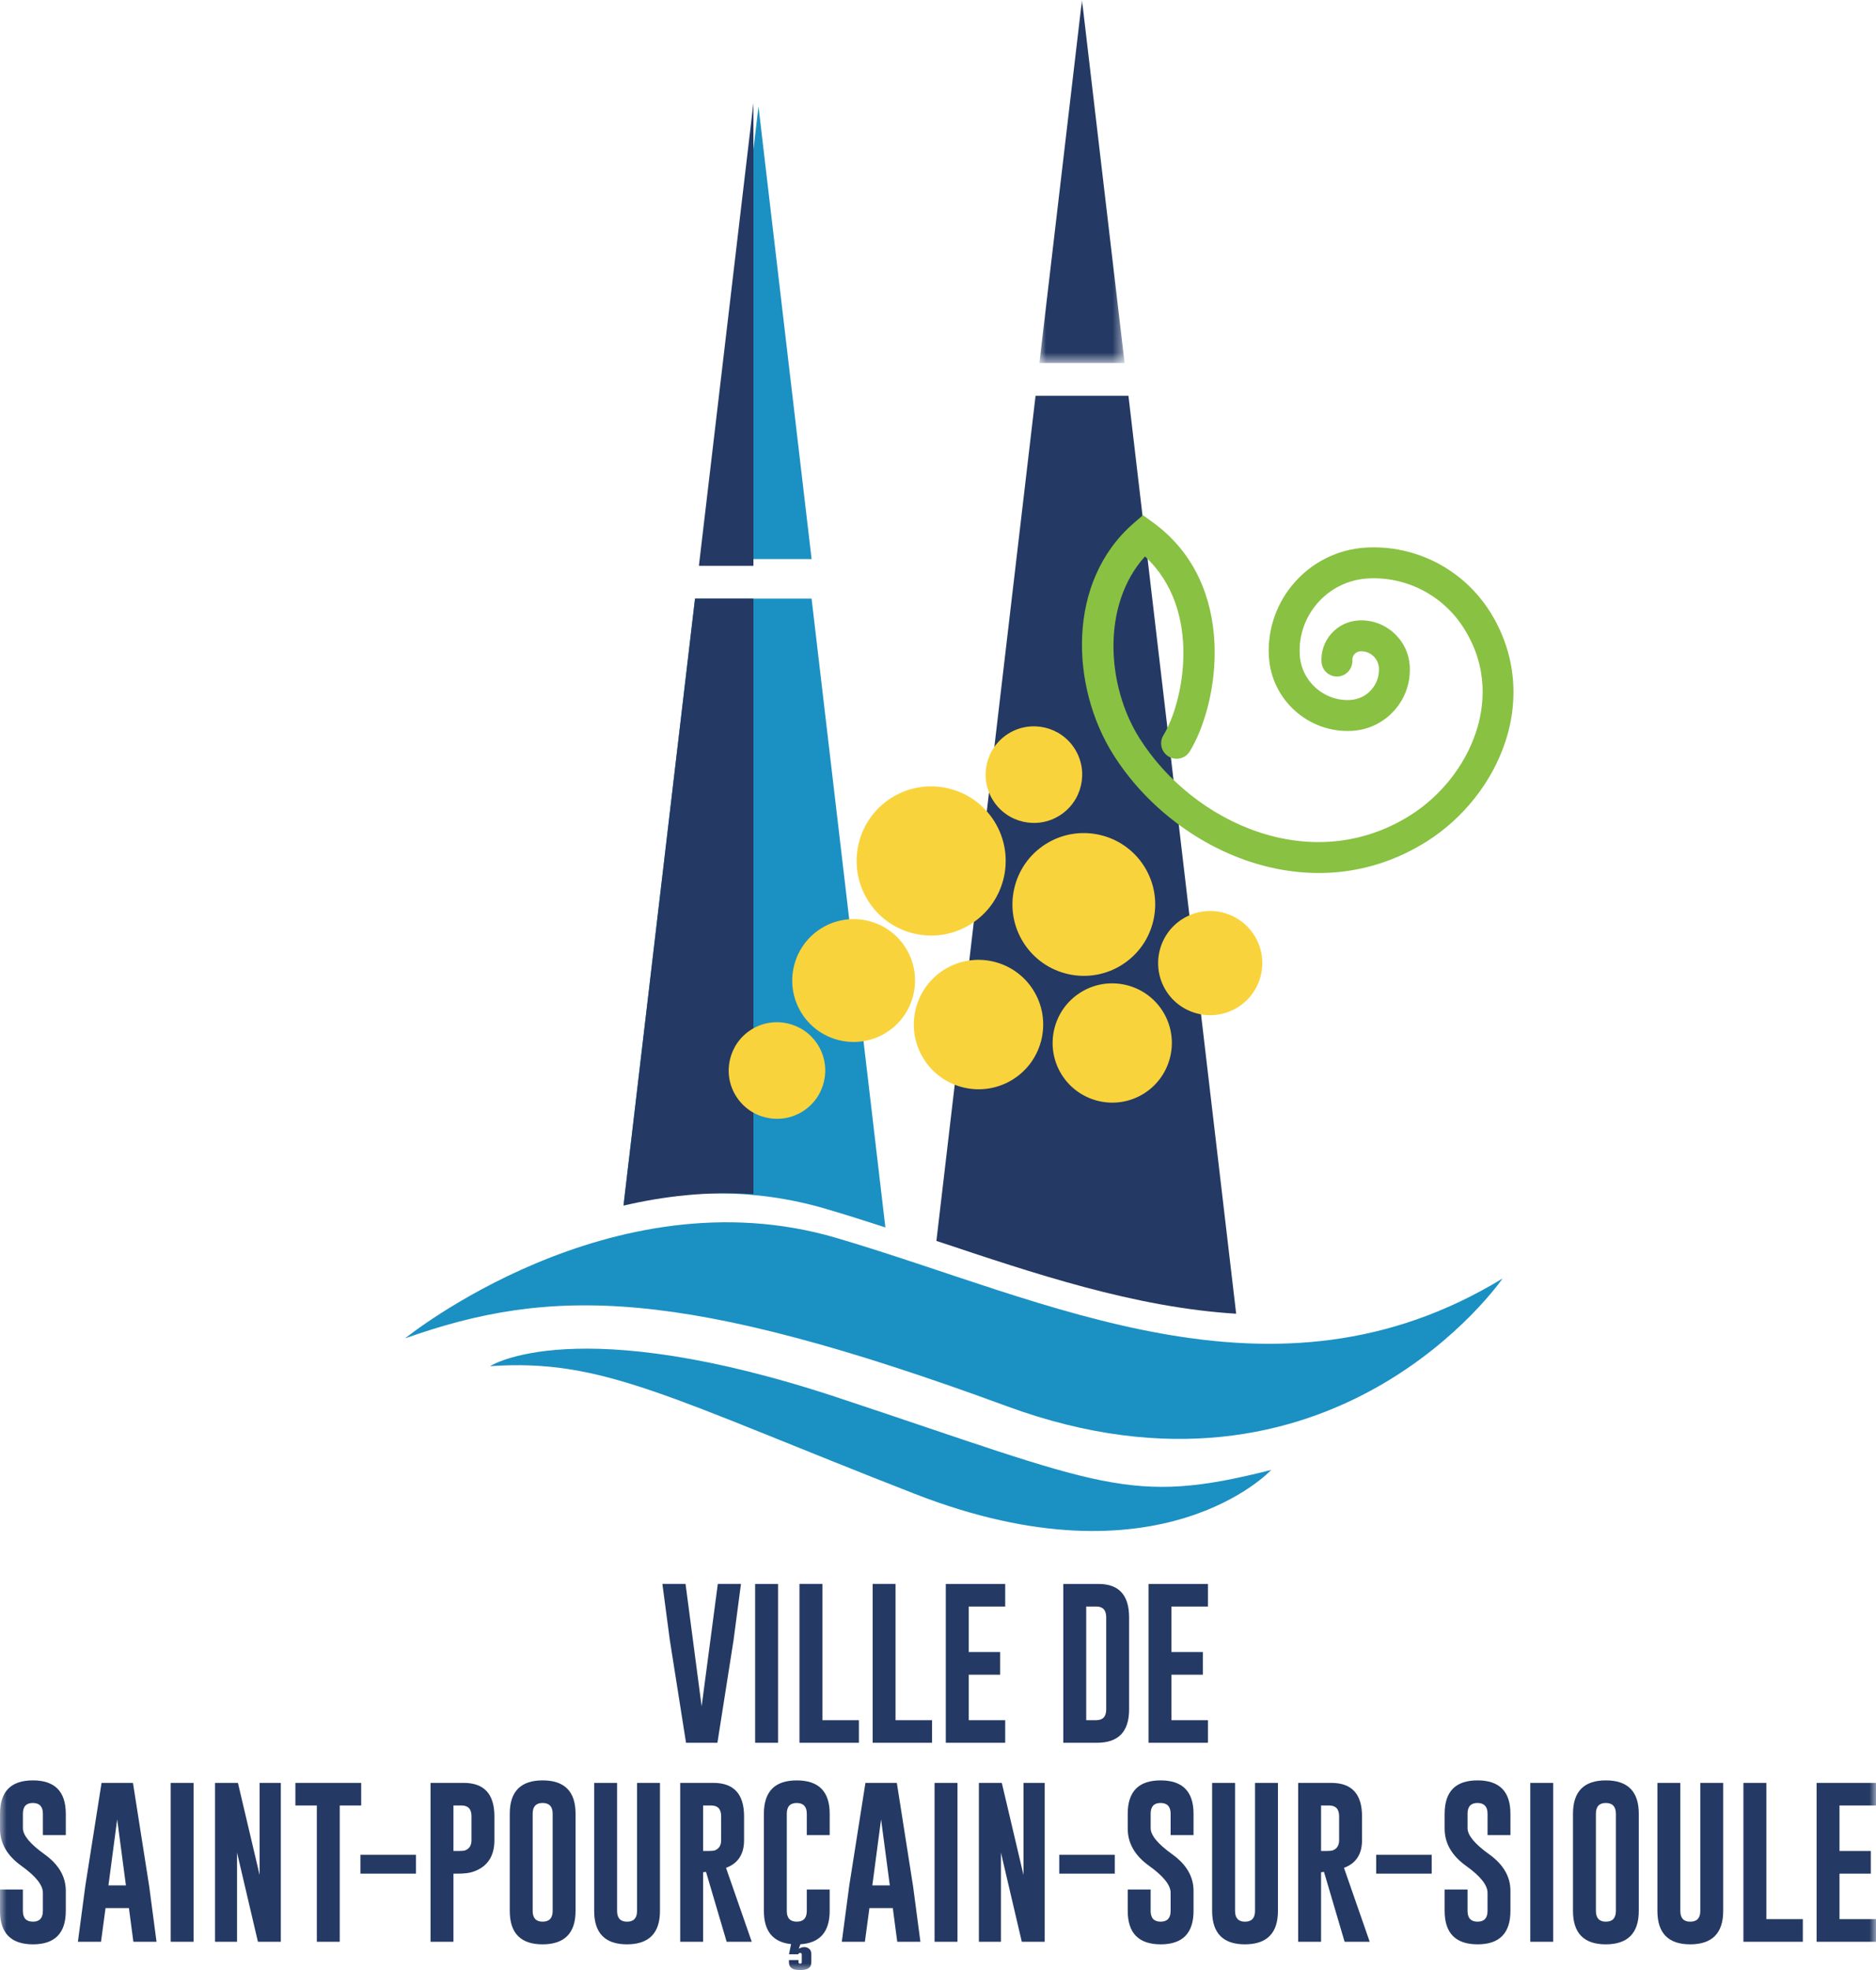
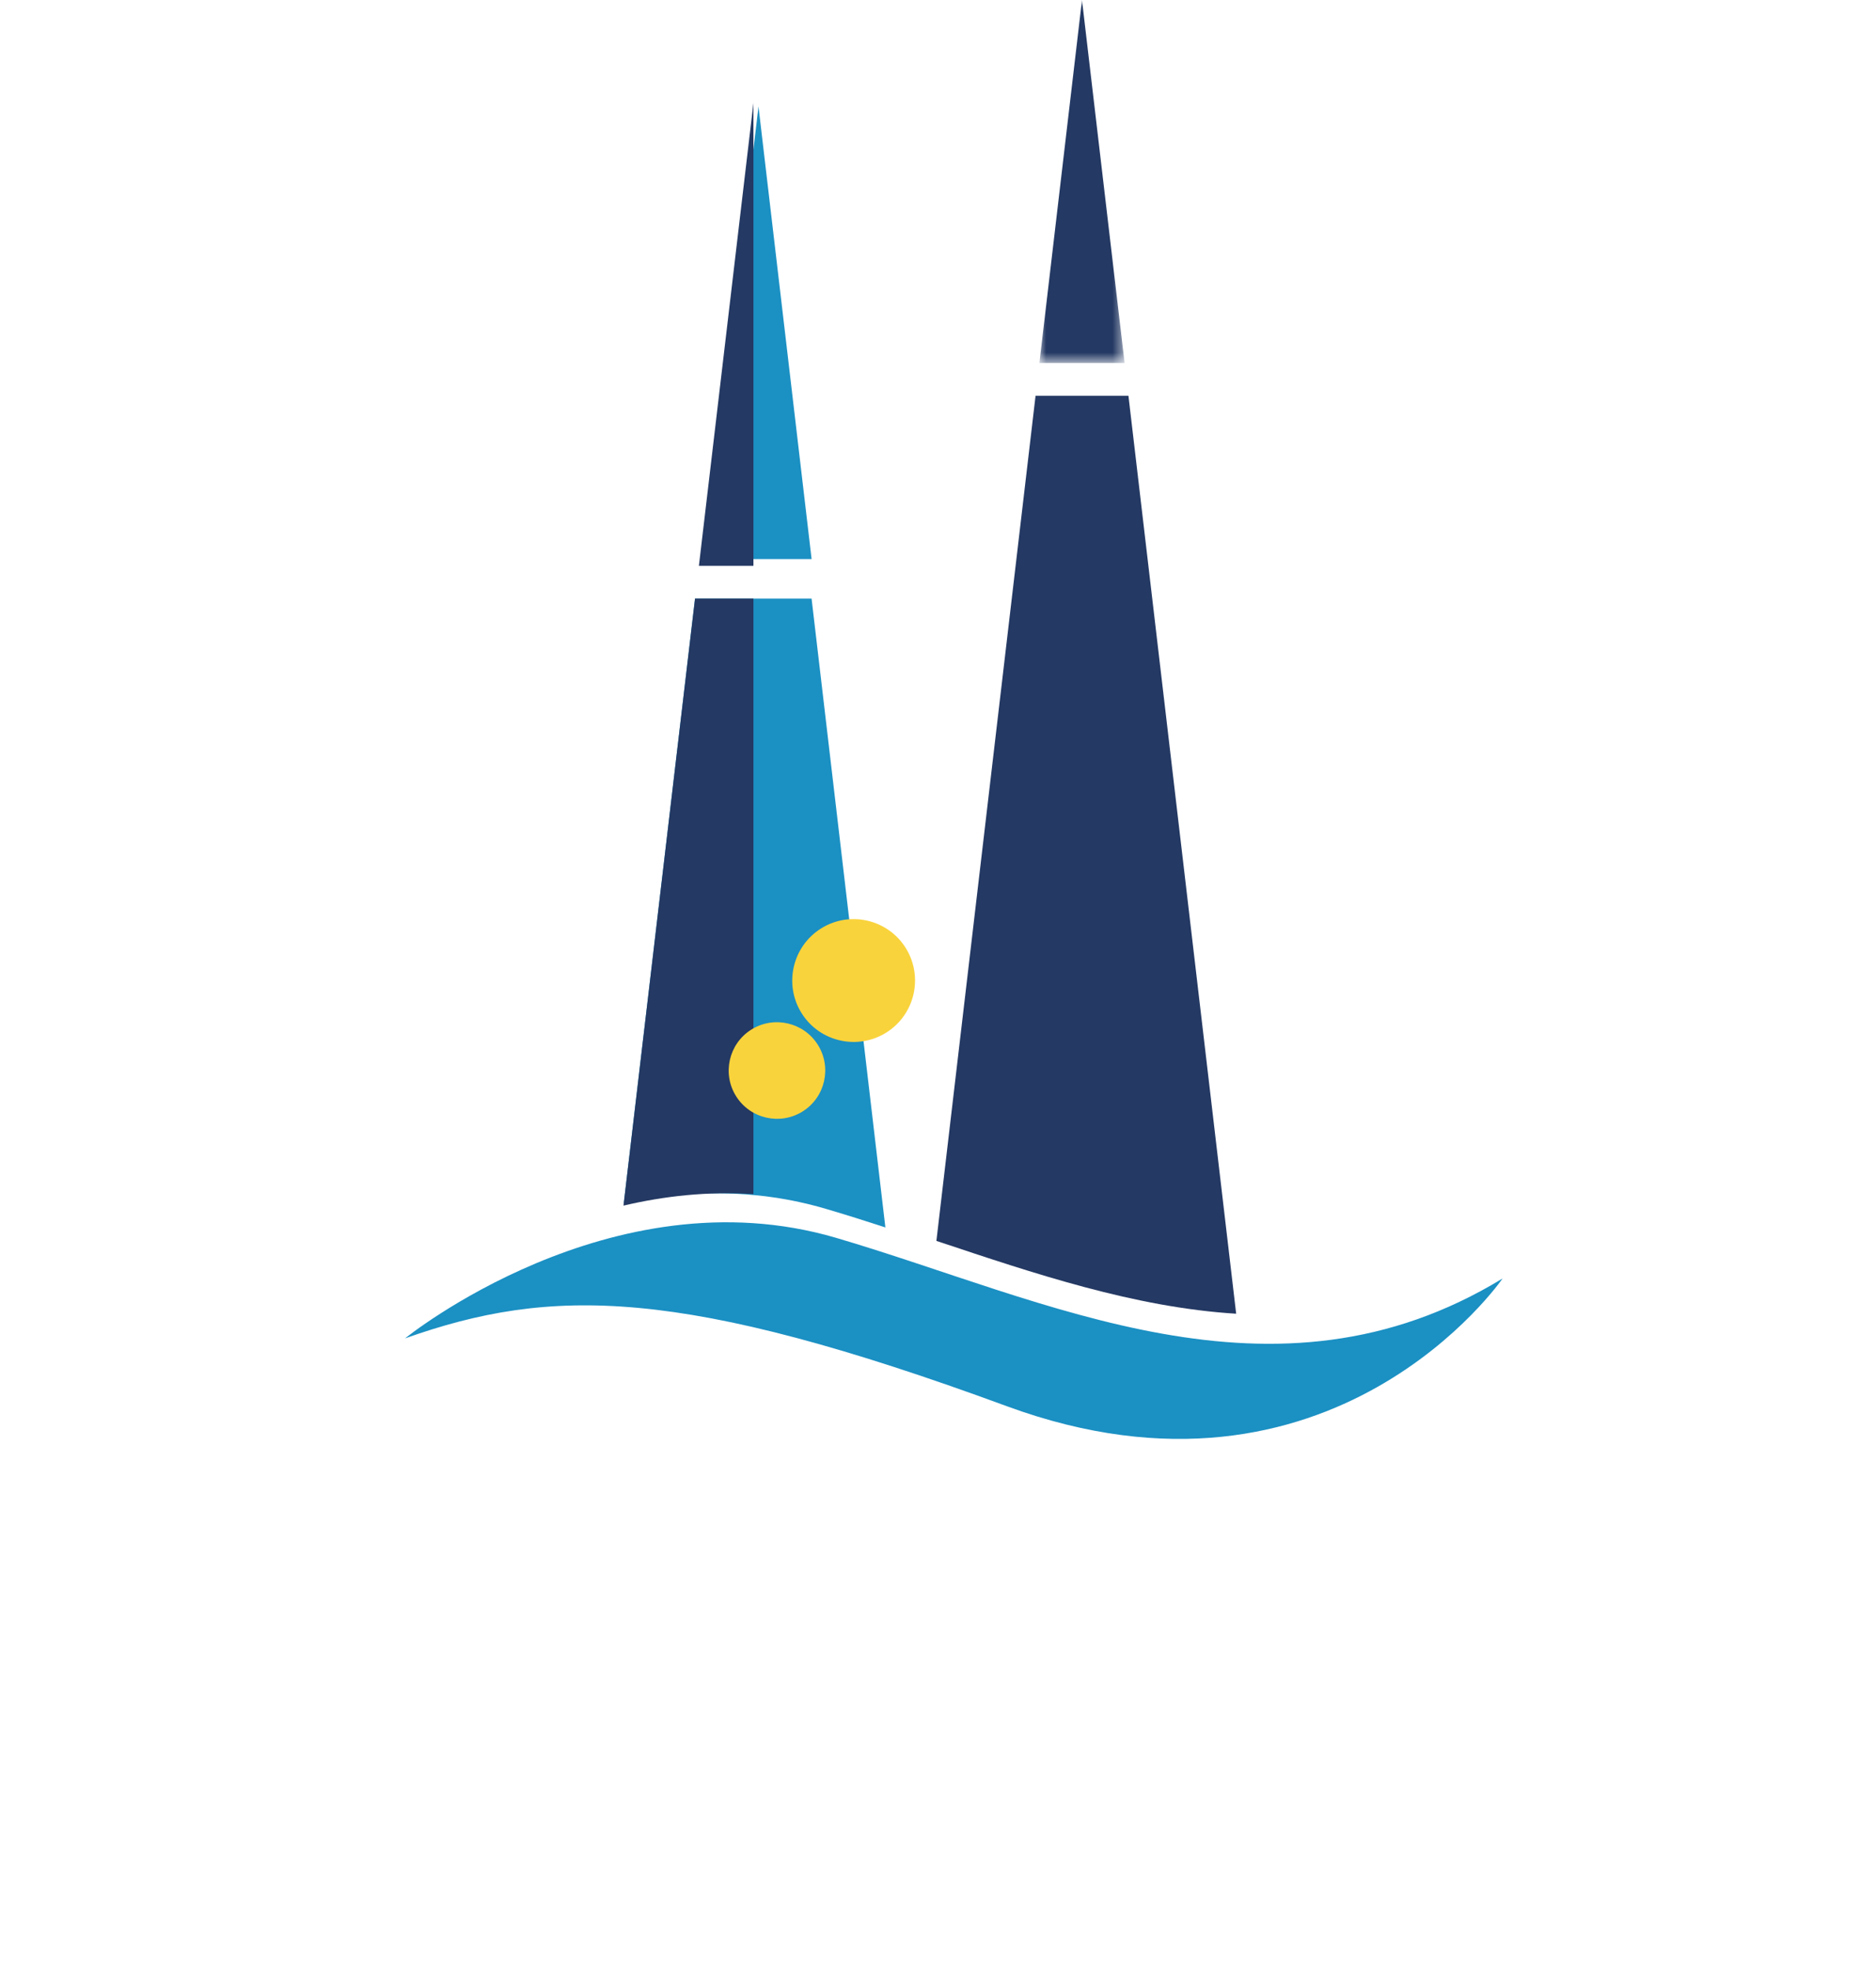
<svg xmlns="http://www.w3.org/2000/svg" xmlns:xlink="http://www.w3.org/1999/xlink" width="141" height="148" viewBox="0 0 141 148">
  <defs>
    <path id="gapeu5r5ea" d="M0 0L6.403 0 6.403 27.271 0 27.271z" />
    <path id="k5j5snweuc" d="M0 148L141 148 141 0 0 0z" />
  </defs>
  <g fill="none" fill-rule="evenodd">
    <g>
      <g>
        <g>
          <path fill="#1B90C3" d="M61 42L57.008 8 53 42z" transform="translate(-31, -20) translate(31, 0) translate(0, 20)" />
          <g transform="translate(-31, -20) translate(31, 0) translate(0, 20)">
            <path fill="#1B90C3" d="M62.055 90.808c1.486.436 2.983.91 4.49 1.401l-5.547-47.24h-8.76l-5.355 45.422c4.616-.977 9.82-1.154 15.172.417" />
            <path fill="#243963" d="M92.91 98.692l-8.096-68.957h-6.982L70.38 93.22c7.326 2.444 14.87 4.999 22.531 5.472M56.628 42.506L56.628 7.737 52.529 42.506zM56.628 89.708v-44.74h-4.39L46.862 90.57c3.027-.71 6.325-1.091 9.766-.862" />
            <g transform="translate(78.121, 0)">
              <mask id="oqk346ii4b" fill="#fff">
                <use xlink:href="#gapeu5r5ea" />
              </mask>
              <path fill="#243963" d="M6.403 27.271L3.201 0 0 27.271z" mask="url(#oqk346ii4b)" />
            </g>
            <path fill="#1B90C3" d="M30.445 100.543s15.458-12.525 32.391-7.553c15.831 4.647 32.887 13.547 50.097 3.055 0 0-12.772 18.586-37.254 9.597-24.48-8.997-34.238-8.997-45.234-5.099" />
-             <path fill="#1B90C3" d="M36.83 102.633s6.386-4.199 26.256 2.398c19.868 6.594 21.819 8.094 32.462 5.395 0 0-8.34 8.993-26.788 1.8-18.449-7.195-23.415-10.195-31.93-9.593" />
            <path fill="#F9D33C" d="M61.467 78.486c-1.067-1.693-3.313-2.203-5.005-1.135-1.693 1.066-2.203 3.312-1.136 5.004 1.068 1.695 3.313 2.204 5.006 1.137 1.694-1.067 2.202-3.313 1.135-5.006M68.065 71.2c-1.358-2.152-4.213-2.8-6.366-1.444-2.155 1.358-2.802 4.215-1.445 6.367 1.357 2.154 4.213 2.8 6.367 1.443 2.155-1.357 2.8-4.213 1.444-6.366" />
-             <path fill="#F9D33C" d="M77.66 74.376c-1.43-2.27-4.44-2.952-6.708-1.523-2.269 1.43-2.95 4.44-1.52 6.708 1.43 2.27 4.44 2.953 6.709 1.523 2.267-1.43 2.948-4.439 1.518-6.708M74.726 61.689c-1.648-2.615-5.115-3.4-7.729-1.752-2.614 1.647-3.4 5.114-1.752 7.728.797 1.267 2.041 2.147 3.501 2.477 1.46.332 2.96.075 4.227-.724 2.615-1.648 3.402-5.115 1.753-7.73M87.387 75.963c-1.318-2.09-4.09-2.719-6.183-1.4-2.09 1.317-2.717 4.09-1.4 6.18 1.319 2.091 4.09 2.72 6.182 1.403 2.09-1.318 2.72-4.091 1.401-6.183M85.998 65.084c-1.578-2.501-4.898-3.253-7.401-1.676-2.503 1.577-3.256 4.896-1.677 7.398 1.577 2.503 4.896 3.258 7.399 1.68 1.213-.765 2.056-1.956 2.372-3.354.317-1.398.071-2.835-.693-4.048M80.78 56.257c-1.067-1.693-3.314-2.202-5.005-1.135-1.695 1.067-2.205 3.313-1.137 5.007 1.067 1.693 3.313 2.202 5.007 1.134 1.693-1.067 2.202-3.312 1.135-5.006M94.27 70.265c-1.151-1.827-3.573-2.376-5.398-1.226-1.827 1.151-2.376 3.574-1.226 5.4 1.151 1.825 3.574 2.374 5.4 1.223.885-.557 1.5-1.426 1.73-2.446.23-1.02.051-2.068-.506-2.951" />
-             <path fill="#89C142" d="M102.675 41.136c-4.27.244-7.548 3.915-7.306 8.185.186 3.261 2.99 5.766 6.251 5.583 1.23-.07 2.357-.614 3.176-1.53.818-.919 1.231-2.099 1.161-3.327-.113-2.007-1.84-3.548-3.845-3.437-.792.045-1.517.395-2.044.985-.525.59-.79 1.347-.744 2.134.037.641.586 1.13 1.227 1.093.64-.038 1.128-.586 1.092-1.227-.01-.168.046-.329.158-.454.114-.127.27-.202.44-.212.73-.041 1.356.52 1.398 1.25.034.609-.17 1.194-.575 1.648-.406.456-.965.724-1.574.758-1.984.112-3.69-1.412-3.802-3.396-.17-2.99 2.127-5.564 5.119-5.734 2.893-.164 5.659 1.27 7.217 3.741 1.9 3.012 1.538 5.924.9 7.836-.836 2.503-2.632 4.77-4.928 6.217-7.384 4.653-16.315.612-20.358-5.8-2.469-3.918-2.869-10 .418-13.648 4.365 4.034 2.876 11.018 1.388 13.43-.338.544-.168 1.26.378 1.596.545.338 1.26.168 1.598-.378 2.188-3.544 3.687-12.52-2.77-17.207l-.746-.541-.696.603c-5.06 4.379-4.753 12.277-1.535 17.383 4.638 7.357 14.964 11.944 23.56 6.527 2.744-1.73 4.891-4.443 5.893-7.447 1.127-3.376.722-6.859-1.138-9.809-2.007-3.186-5.576-5.033-9.313-4.822" />
-             <path fill="#243963" d="M53.921 130.924L51.562 130.924 50.345 123.212 49.785 118.99 51.525 118.99 52.735 128.187 53.951 118.99 55.691 118.99 55.132 123.223z" />
            <mask id="9wl3wuwrxd" fill="#fff">
              <use xlink:href="#k5j5snweuc" />
            </mask>
-             <path fill="#243963" d="M56.756 130.923L58.477 130.923 58.477 118.991 56.756 118.991zM60.089 130.924L60.089 118.99 61.811 118.99 61.811 129.227 64.555 129.227 64.555 130.924zM65.588 130.924L65.588 118.99 67.309 118.99 67.309 129.227 70.053 129.227 70.053 130.924zM71.086 118.991L75.551 118.991 75.551 120.688 72.808 120.688 72.808 124.106 75.168 124.106 75.168 125.808 72.808 125.808 72.808 129.226 75.551 129.226 75.551 130.923 71.086 130.923zM81.64 120.687v8.539h.753c.5 0 .75-.27.75-.808v-6.915c0-.545-.25-.816-.75-.816h-.753zm-1.722-1.696h2.65c1.53.004 2.295.841 2.295 2.512v6.915c0 1.667-.802 2.502-2.403 2.506h-2.542v-11.933zM86.323 118.991L90.789 118.991 90.789 120.688 88.045 120.688 88.045 124.106 90.405 124.106 90.405 125.808 88.045 125.808 88.045 129.226 90.789 129.226 90.789 130.923 86.323 130.923zM0 136.255c0-1.67.823-2.506 2.47-2.506 1.65 0 2.475.836 2.475 2.506v1.606H3.224v-1.606c0-.535-.25-.805-.748-.809h-.013c-.495 0-.742.27-.742.809v1.083c0 .532.538 1.181 1.612 1.953 1.074.766 1.612 1.684 1.612 2.754v1.508c0 1.676-.823 2.513-2.47 2.513-1.65-.004-2.475-.842-2.475-2.513v-1.605H1.72v1.605c0 .54.251.81.755.81.498 0 .748-.27.748-.81v-1.362c0-.576-.537-1.248-1.612-2.019-1.075-.767-1.612-1.7-1.612-2.798v-1.12zM9.464 141.638l-.657-4.963-.656 4.963h1.313zm1.74 0l.56 4.233h-1.74l-.334-2.53H7.932l-.34 2.53H5.856l.56-4.215 1.217-7.718h2.36l1.21 7.7zM12.828 145.871L14.549 145.871 14.549 133.937 12.828 133.937zM16.161 133.938L17.883 133.938 19.513 140.86 19.513 133.938 21.106 133.938 21.106 145.871 19.385 145.871 17.815 139.169 17.815 145.871 16.161 145.871zM27.146 133.938L27.146 135.635 25.534 135.635 25.534 145.871 23.813 145.871 23.813 135.635 22.201 135.635 22.201 133.938zM27.091 140.757L31.264 140.757 31.264 139.339 27.091 139.339zM34.081 135.635v3.418h.396c.238 0 .403-.016.491-.049.312-.125.47-.379.47-.76v-1.793c0-.544-.251-.816-.749-.816h-.608zm-1.722-1.697h2.506c1.529.005 2.294.842 2.294 2.513v1.793c0 1.234-.55 2.028-1.649 2.385-.264.085-.647.127-1.15.127h-.279v5.116h-1.722v-11.934zM41.538 136.255c0-.535-.25-.805-.748-.809h-.012c-.495 0-.743.27-.743.809v7.298c0 .54.25.81.75.81.501 0 .753-.27.753-.81v-7.298zm1.721 7.298c0 1.671-.826 2.509-2.475 2.513-1.647 0-2.47-.837-2.47-2.513v-7.298c0-1.67.823-2.506 2.47-2.506 1.649 0 2.475.836 2.475 2.506v7.298zM49.603 143.554c0 1.67-.825 2.508-2.475 2.512-1.646 0-2.47-.838-2.47-2.512v-9.616h1.722v9.616c0 .539.25.81.748.81.502 0 .754-.271.754-.81v-9.616h1.721v9.616zM52.845 135.635v3.418h.396c.239 0 .403-.016.493-.049.312-.125.468-.379.468-.76v-1.793c0-.544-.25-.816-.748-.816h-.609zm-1.72-1.697h2.505c1.528.005 2.294.842 2.294 2.513v1.793c0 1.05-.453 1.742-1.357 2.074l1.934 5.554h-1.886l-1.55-5.25-.22.03v5.22h-1.72v-11.934zM59.457 146.048c-1.362-.139-2.043-.97-2.043-2.494v-7.299c0-1.67.823-2.505 2.469-2.505 1.65 0 2.476.835 2.476 2.505v1.605h-1.721v-1.605c0-.535-.25-.804-.748-.808h-.013c-.495 0-.742.27-.742.808v7.299c0 .539.249.808.748.808.502 0 .755-.269.755-.808v-1.606h1.72v1.606c0 1.577-.734 2.413-2.201 2.506l-.123.334c.151-.082.291-.122.42-.122.127 0 .243.04.354.122.113.081.17.223.17.426v.602c0 .344-.212.533-.633.566-.056.008-.126.012-.207.012-.037 0-.076-.002-.12-.006-.48-.013-.72-.203-.72-.572v-.176h.72v.176c0 .061.04.092.12.092.081 0 .122-.03.122-.092v-.602c0-.07-.038-.105-.116-.11h-.006c-.069 0-.117.035-.145.104H59.3l.158-.766zM66.878 141.638l-.657-4.963-.657 4.963h1.314zm1.74 0l.559 4.233h-1.74l-.334-2.53h-1.758l-.34 2.53H63.27l.56-4.215 1.216-7.718h2.36l1.21 7.7zM70.242 145.871L71.963 145.871 71.963 133.937 70.242 133.937zM73.574 133.938L75.296 133.938 76.927 140.86 76.927 133.938 78.52 133.938 78.52 145.871 76.798 145.871 75.229 139.169 75.229 145.871 73.574 145.871zM79.614 140.757L83.787 140.757 83.787 139.339 79.614 139.339zM84.76 136.255c0-1.67.823-2.506 2.47-2.506 1.651 0 2.476.836 2.476 2.506v1.606h-1.722v-1.606c0-.535-.25-.805-.748-.809h-.013c-.494 0-.74.27-.74.809v1.083c0 .532.536 1.181 1.61 1.953 1.074.766 1.613 1.684 1.613 2.754v1.508c0 1.676-.824 2.513-2.47 2.513-1.651-.004-2.476-.842-2.476-2.513v-1.605h1.722v1.605c0 .54.25.81.754.81.498 0 .748-.27.748-.81v-1.362c0-.576-.537-1.248-1.612-2.019-1.073-.767-1.612-1.7-1.612-2.798v-1.12zM96.05 143.554c0 1.67-.826 2.508-2.476 2.512-1.646 0-2.47-.838-2.47-2.512v-9.616h1.722v9.616c0 .539.25.81.748.81.503 0 .754-.271.754-.81v-9.616h1.721v9.616zM99.291 135.635v3.418h.397c.239 0 .402-.016.491-.049.313-.125.469-.379.469-.76v-1.793c0-.544-.25-.816-.748-.816h-.609zm-1.72-1.697h2.505c1.528.005 2.294.842 2.294 2.513v1.793c0 1.05-.453 1.742-1.357 2.074l1.934 5.554h-1.886l-1.55-5.25-.22.03v5.22h-1.72v-11.934zM103.434 140.757L107.606 140.757 107.606 139.339 103.434 139.339zM108.58 136.255c0-1.67.822-2.506 2.47-2.506 1.65 0 2.474.836 2.474 2.506v1.606h-1.72v-1.606c0-.535-.25-.805-.749-.809h-.012c-.495 0-.742.27-.742.809v1.083c0 .532.537 1.181 1.611 1.953 1.075.766 1.612 1.684 1.612 2.754v1.508c0 1.676-.823 2.513-2.469 2.513-1.651-.004-2.476-.842-2.476-2.513v-1.605h1.722v1.605c0 .54.25.81.754.81.498 0 .748-.27.748-.81v-1.362c0-.576-.536-1.248-1.611-2.019-1.074-.767-1.613-1.7-1.613-2.798v-1.12zM115.015 145.871L116.736 145.871 116.736 133.937 115.015 133.937zM121.45 136.255c0-.535-.25-.805-.748-.809h-.012c-.495 0-.742.27-.742.809v7.298c0 .54.25.81.748.81.503 0 .754-.27.754-.81v-7.298zm1.721 7.298c0 1.671-.825 2.509-2.475 2.513-1.647 0-2.47-.837-2.47-2.513v-7.298c0-1.67.823-2.506 2.47-2.506 1.65 0 2.475.836 2.475 2.506v7.298zM129.515 143.554c0 1.67-.825 2.508-2.475 2.512-1.646 0-2.47-.838-2.47-2.512v-9.616h1.722v9.616c0 .539.25.81.748.81.503 0 .754-.271.754-.81v-9.616h1.721v9.616zM131.036 145.871L131.036 133.938 132.758 133.938 132.758 144.174 135.501 144.174 135.501 145.871zM136.535 133.938L141 133.938 141 135.635 138.256 135.635 138.256 139.053 140.617 139.053 140.617 140.755 138.256 140.755 138.256 144.175 141 144.175 141 145.871 136.535 145.871z" mask="url(#9wl3wuwrxd)" />
          </g>
        </g>
      </g>
    </g>
  </g>
</svg>